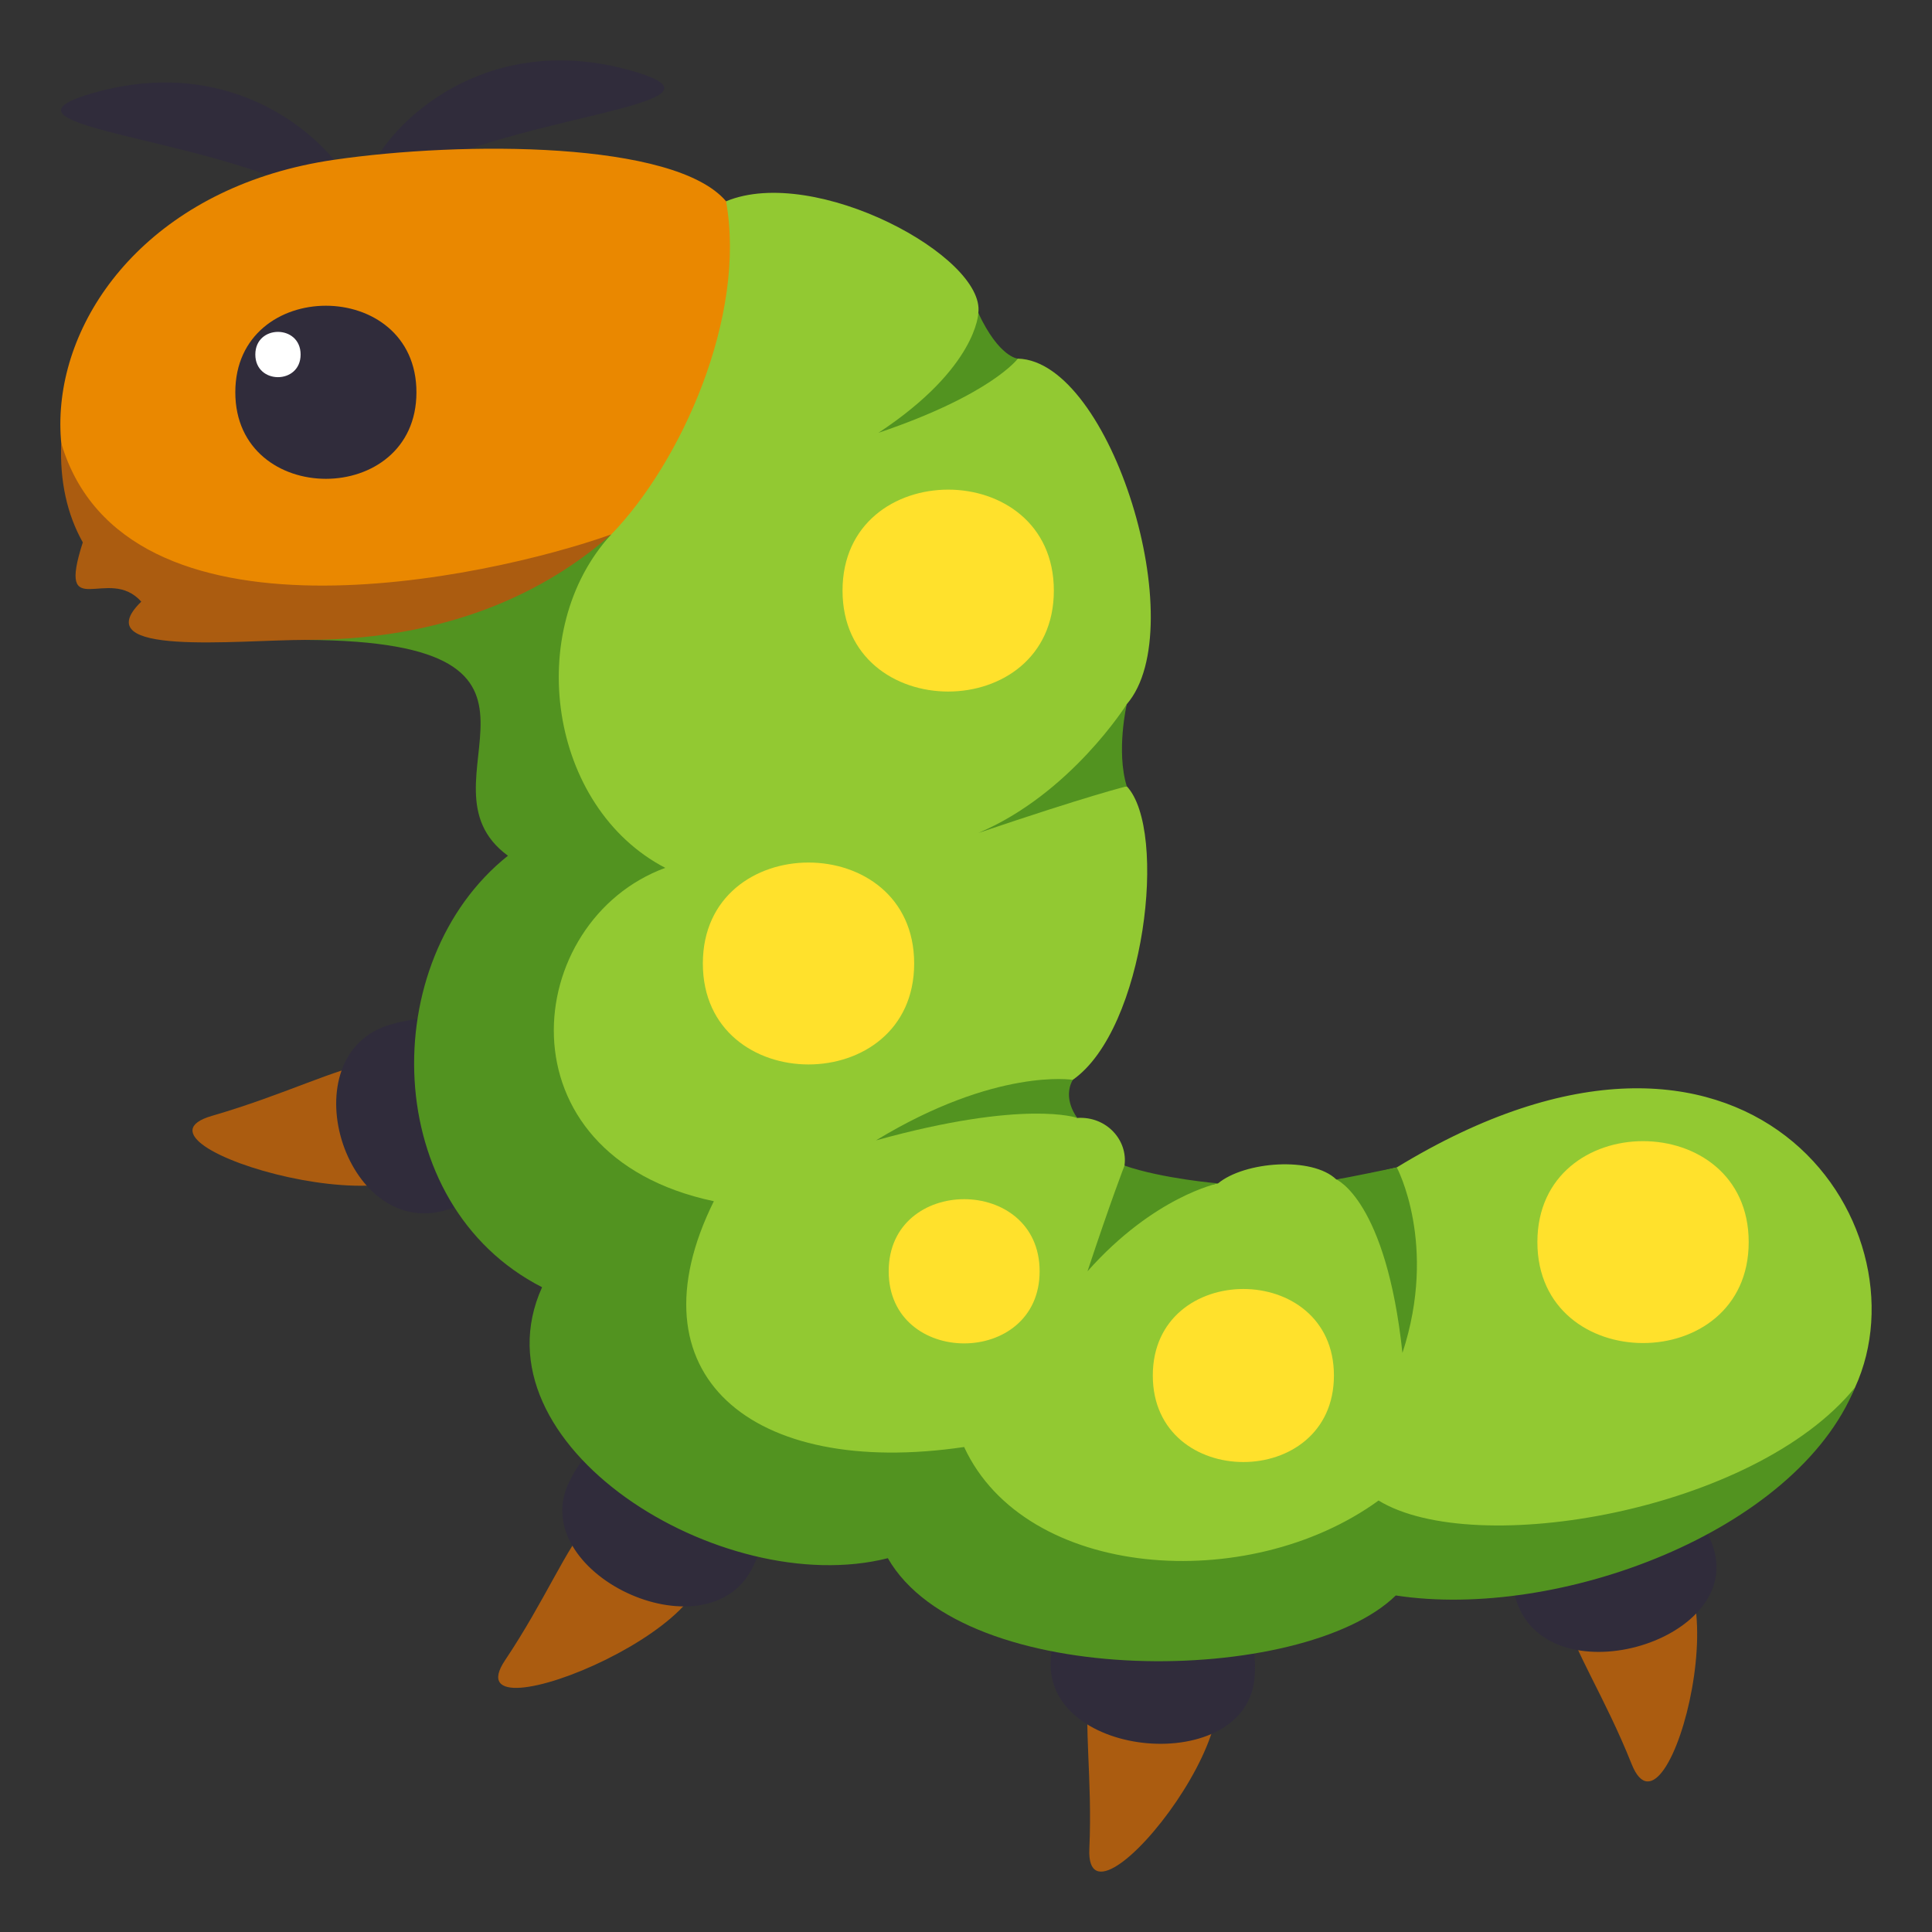
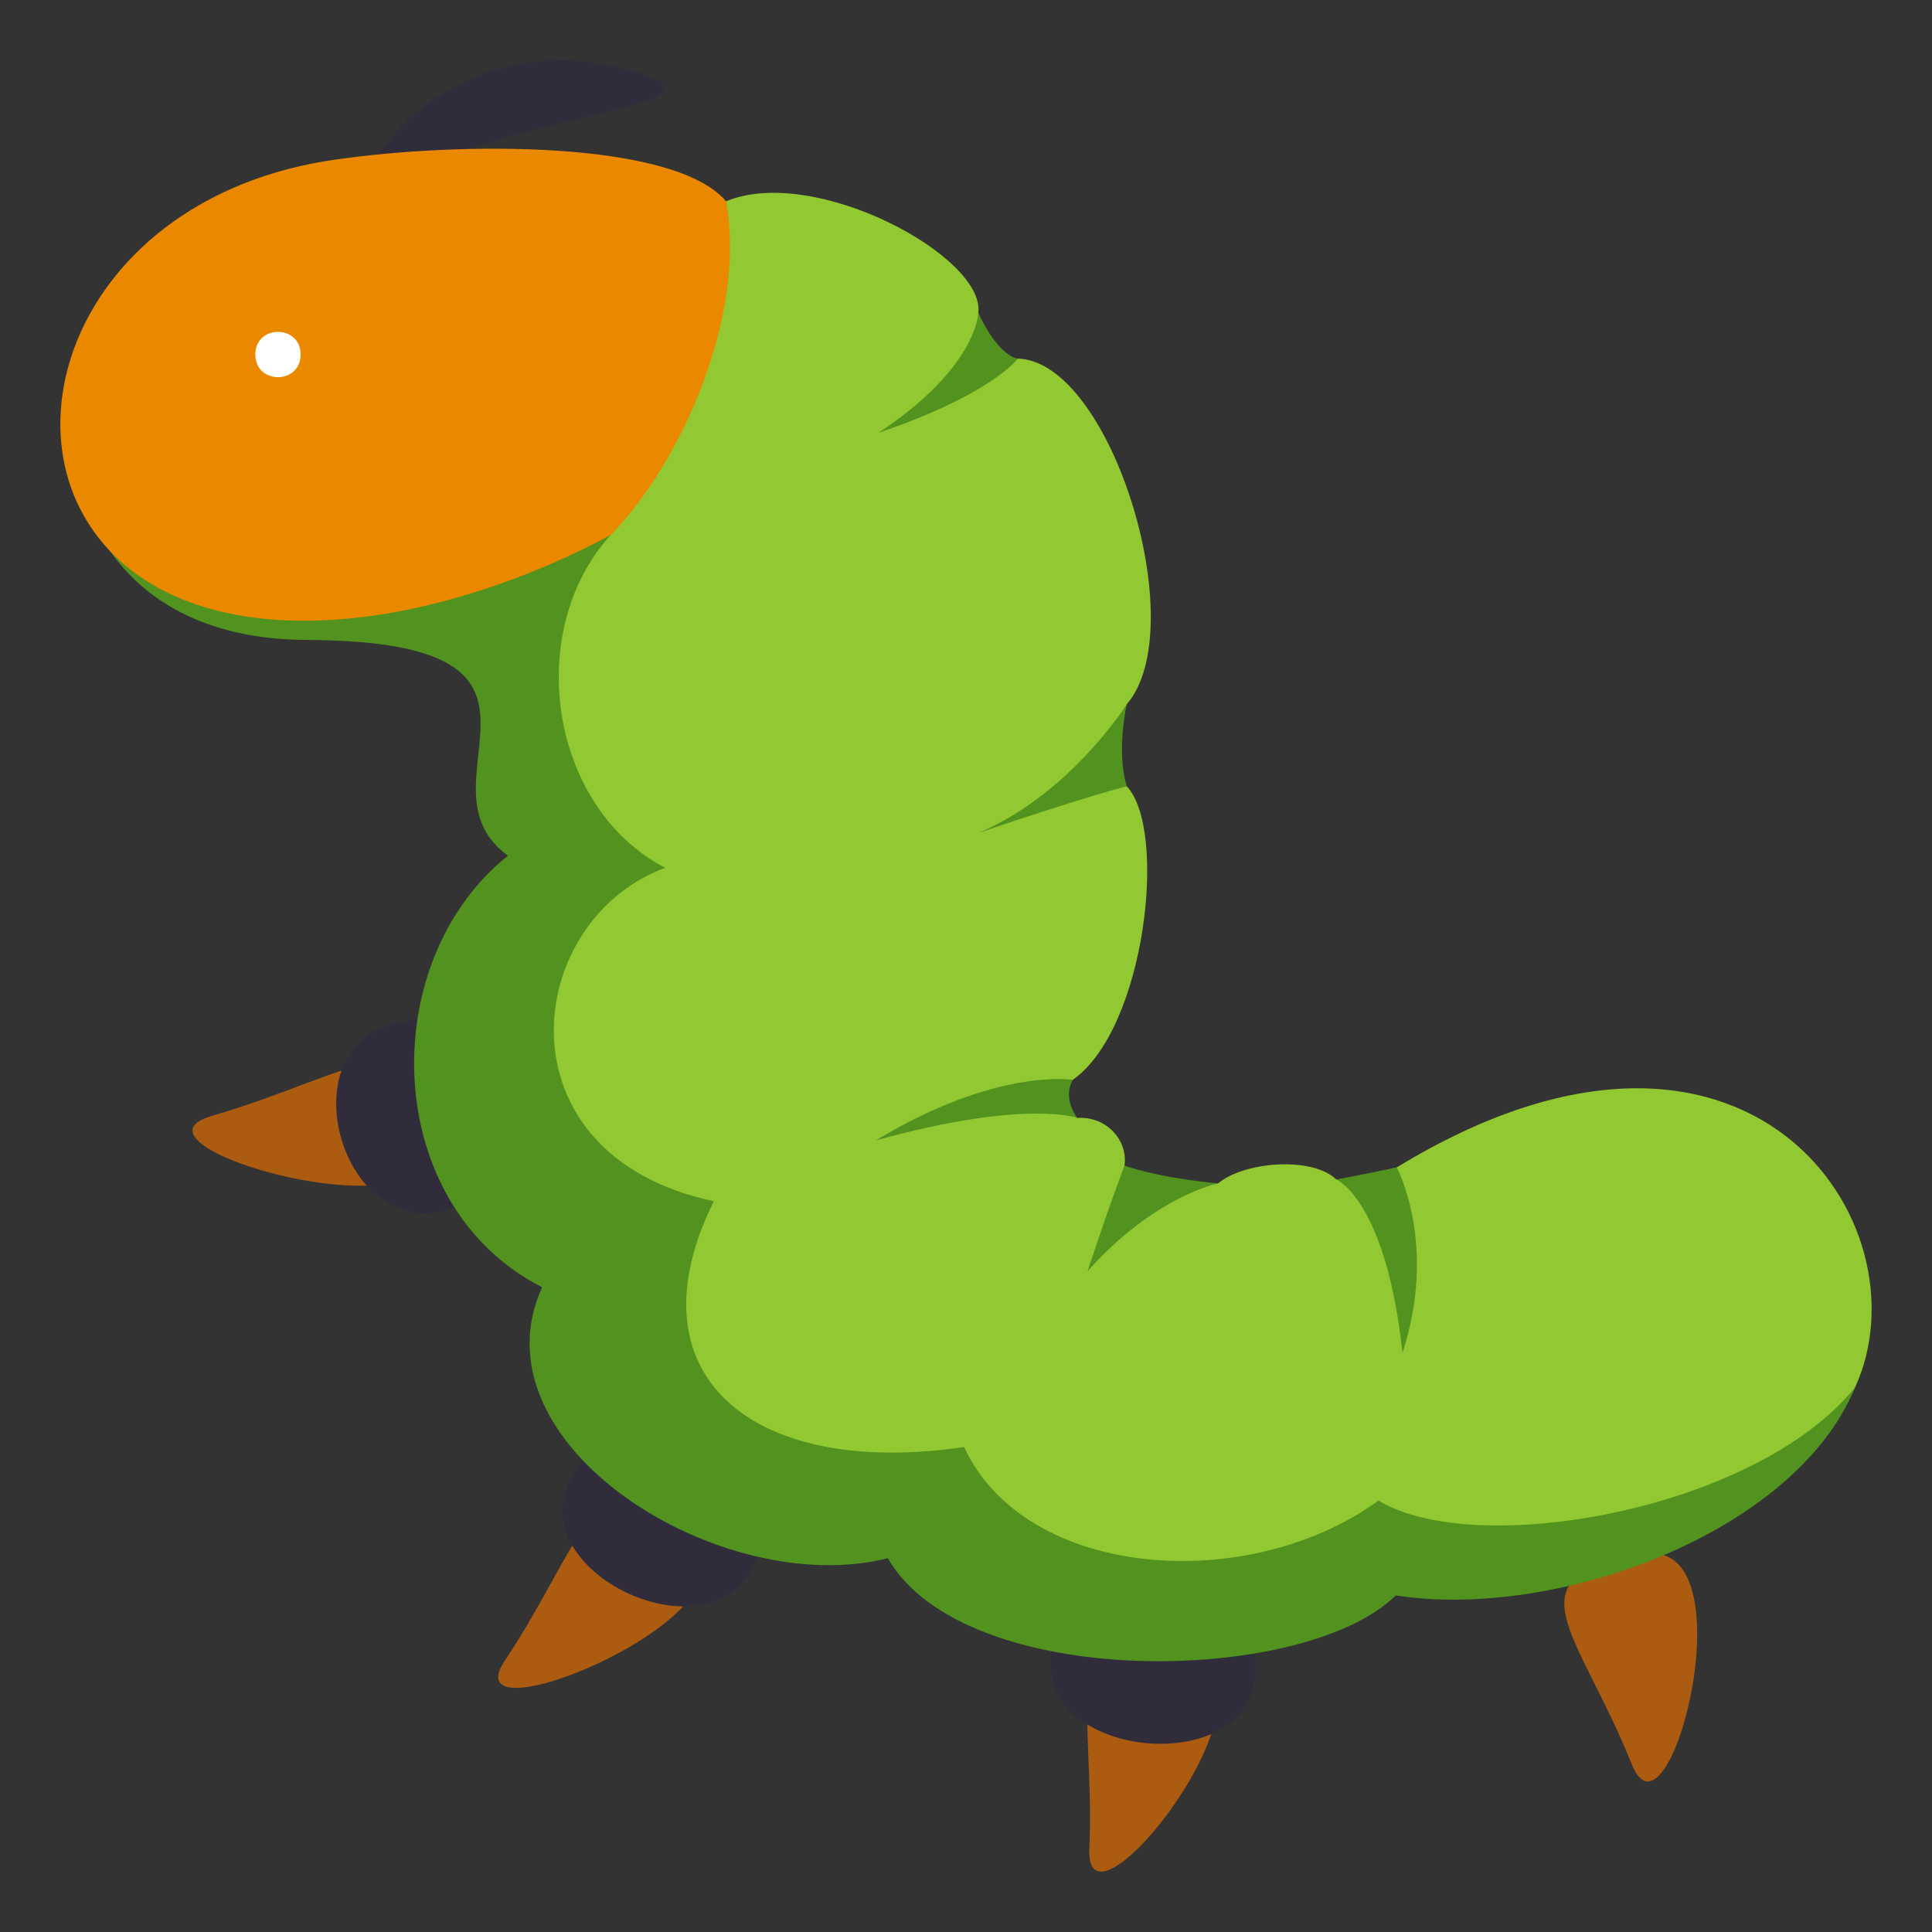
<svg xmlns="http://www.w3.org/2000/svg" width="64" height="64">
  <rect width="100%" height="100%" fill="#333333" stroke="none" />
  <path fill="#AB5C10" d="M14.363 37.802c-.473-4.392-2.531-2.233-7.342-.838-3.388.979 7.702 4.161 7.342.838zm8.516 13.324c-3.398-3.04-3.467-.14-6.148 3.872-1.893 2.822 8.72-1.571 6.148-3.872zm16.502 3.884c-4.555-1.049-3.082 1.501-3.295 6.237-.152 3.335 6.74-5.443 3.295-6.237z" />
  <path fill="#302C3B" d="M14.773 40.088c4.809-1.393 2.977-7.545-1.834-6.15-3.388.979-1.556 7.132 1.834 6.15zm10.155 11.845c2.15-4.284-3.91-7.157-6.059-2.872-1.517 3.018 4.543 5.892 6.059 2.872zm16.635 3.603c.328-4.729-6.428-5.306-6.756-.576-.235 3.332 6.523 3.909 6.756.576z" />
  <path fill="#AB5C10" d="M54.494 51.482c-4.627.71-2.213 2.516-.445 6.953 1.242 3.128 3.947-7.49.445-6.953z" />
-   <path fill="#302C3B" d="M56.721 51.164c-1.656-4.474-8.117-2.52-6.457 1.955 1.166 3.154 7.627 1.199 6.457-1.955zM3.152 3.062c-4.221 1.178 4.5 1.463 7.807 3.763 2.678 1.859-.742-5.734-7.807-3.763z" />
  <path fill="#302C3B" d="M20.873 2.33c4.223 1.178-4.496 1.463-7.807 3.762-2.675 1.86.747-5.734 7.807-3.762z" />
  <path fill="#92C932" d="M19.406 42.211c-5.102-3.164-4.43-9.996-1.906-13.906-2.57-9.917 6.553-21.638 6.553-21.638 2.949-1.219 8.598 1.839 8.355 3.702.342 1.611 1.311 1.511 1.311 1.511 3.088.081 5.799 8.908 3.607 11.447-1.299 2.976 0 2.72 0 2.72 1.369 1.457.607 8.048-1.789 9.724-.906.816.15 1.262.15 1.262.971-.063 1.682.744 1.563 1.58 0 0 .939 1.037 3.1.588.877-.727 3.115-.9 3.918-.129.77-.041 1.244-.219 2.002-.4 11.641-7.103 17.656 1.899 15.18 7.291-1.961 4.268-10.734 7.051-15.299 6.284-4.859 1.774-13.426 2.317-16.271-1.331-6.042.121-12.138-3.586-10.474-8.705z" />
  <path fill="#529320" d="M17.957 42.641c-5.371-2.741-5.514-10.802-1.131-14.294-3.309-2.419 3.115-7.103-6.676-7.149-5.438-.025-7.527-3.485-7.721-6.52 3.947 5.182 13.809 4.829 17.818 3.027-2.902 3.157-2.076 9.028 1.791 11.044-4.744 1.741-5.627 9.512 1.609 11.043-2.842 5.73 1.223 9.183 8.291 8.142 2.029 4.389 9.402 4.914 13.729 1.773 3.186 1.949 12.457.35 15.781-3.744-1.963 4.793-9.84 7.713-15.211 6.889-3.078 3.01-14.299 3.171-16.826-1.235-5.511 1.397-13.817-3.763-11.454-8.976z" />
  <path fill="#EA8800" d="M10.076 20.563c-11.473 0-10.344-13.617.984-15.269 4.262-.622 11.297-.63 12.992 1.374.684 3.815-1.488 8.648-3.805 11.038.001-.001-4.925 2.857-10.171 2.857z" />
-   <path fill="#AB5C10" d="M10.15 21.197c-2.297 0-7.355.57-5.471-1.266-1.078-1.228-2.816.769-1.936-1.964-.523-.929-.766-2.036-.715-3.29 2.1 7.077 14.07 4.499 18.219 3.027-1.72 1.518-4.884 3.493-10.097 3.493z" />
  <path fill="#529320" d="M37.326 23.327s-1.863 2.976-4.918 4.266c3.734-1.264 4.918-1.546 4.918-1.546-.359-1.168 0-2.72 0-2.72zm-4.918-12.958s-.037 1.809-3.307 3.968c3.738-1.263 4.617-2.457 4.617-2.457s-.618-.032-1.31-1.511zm3.129 25.402s-2.537-.413-6.52 2.006c4.941-1.371 6.67-.744 6.67-.744s-.505-.627-.15-1.262zm1.713 2.842s-.443 1.139-1.225 3.5c2.203-2.482 4.324-2.912 4.324-2.912s-1.831-.152-3.099-.588zm9.02.059s1.367 2.545.188 6.146c-.539-5.053-2.189-5.746-2.189-5.746s.545-.094 2.001-.4z" />
-   <path fill="#302C3B" d="M13.795 12.995c0 3.822-6 3.822-6 0 0-3.823 6-3.823 6 0z" />
  <path fill="#FFF" d="M9.958 11.744c0 1-1.5 1-1.5 0s1.5-1 1.5 0z" />
-   <path fill="#FFE12C" d="M34.91 19.564c0 4.459-7 4.459-7 0s7-4.459 7 0zm-4.627 12.353c0 4.459-7 4.459-7 0s7-4.459 7 0zm27.645 9.229c0 4.459-7 4.459-7 0s7-4.458 7 0zm-13.74 4.42c0 3.821-6 3.821-6 0 0-3.822 6-3.822 6 0zm-9.749-3.453c0 3.185-5 3.185-5 0s5-3.184 5 0z" />
</svg>